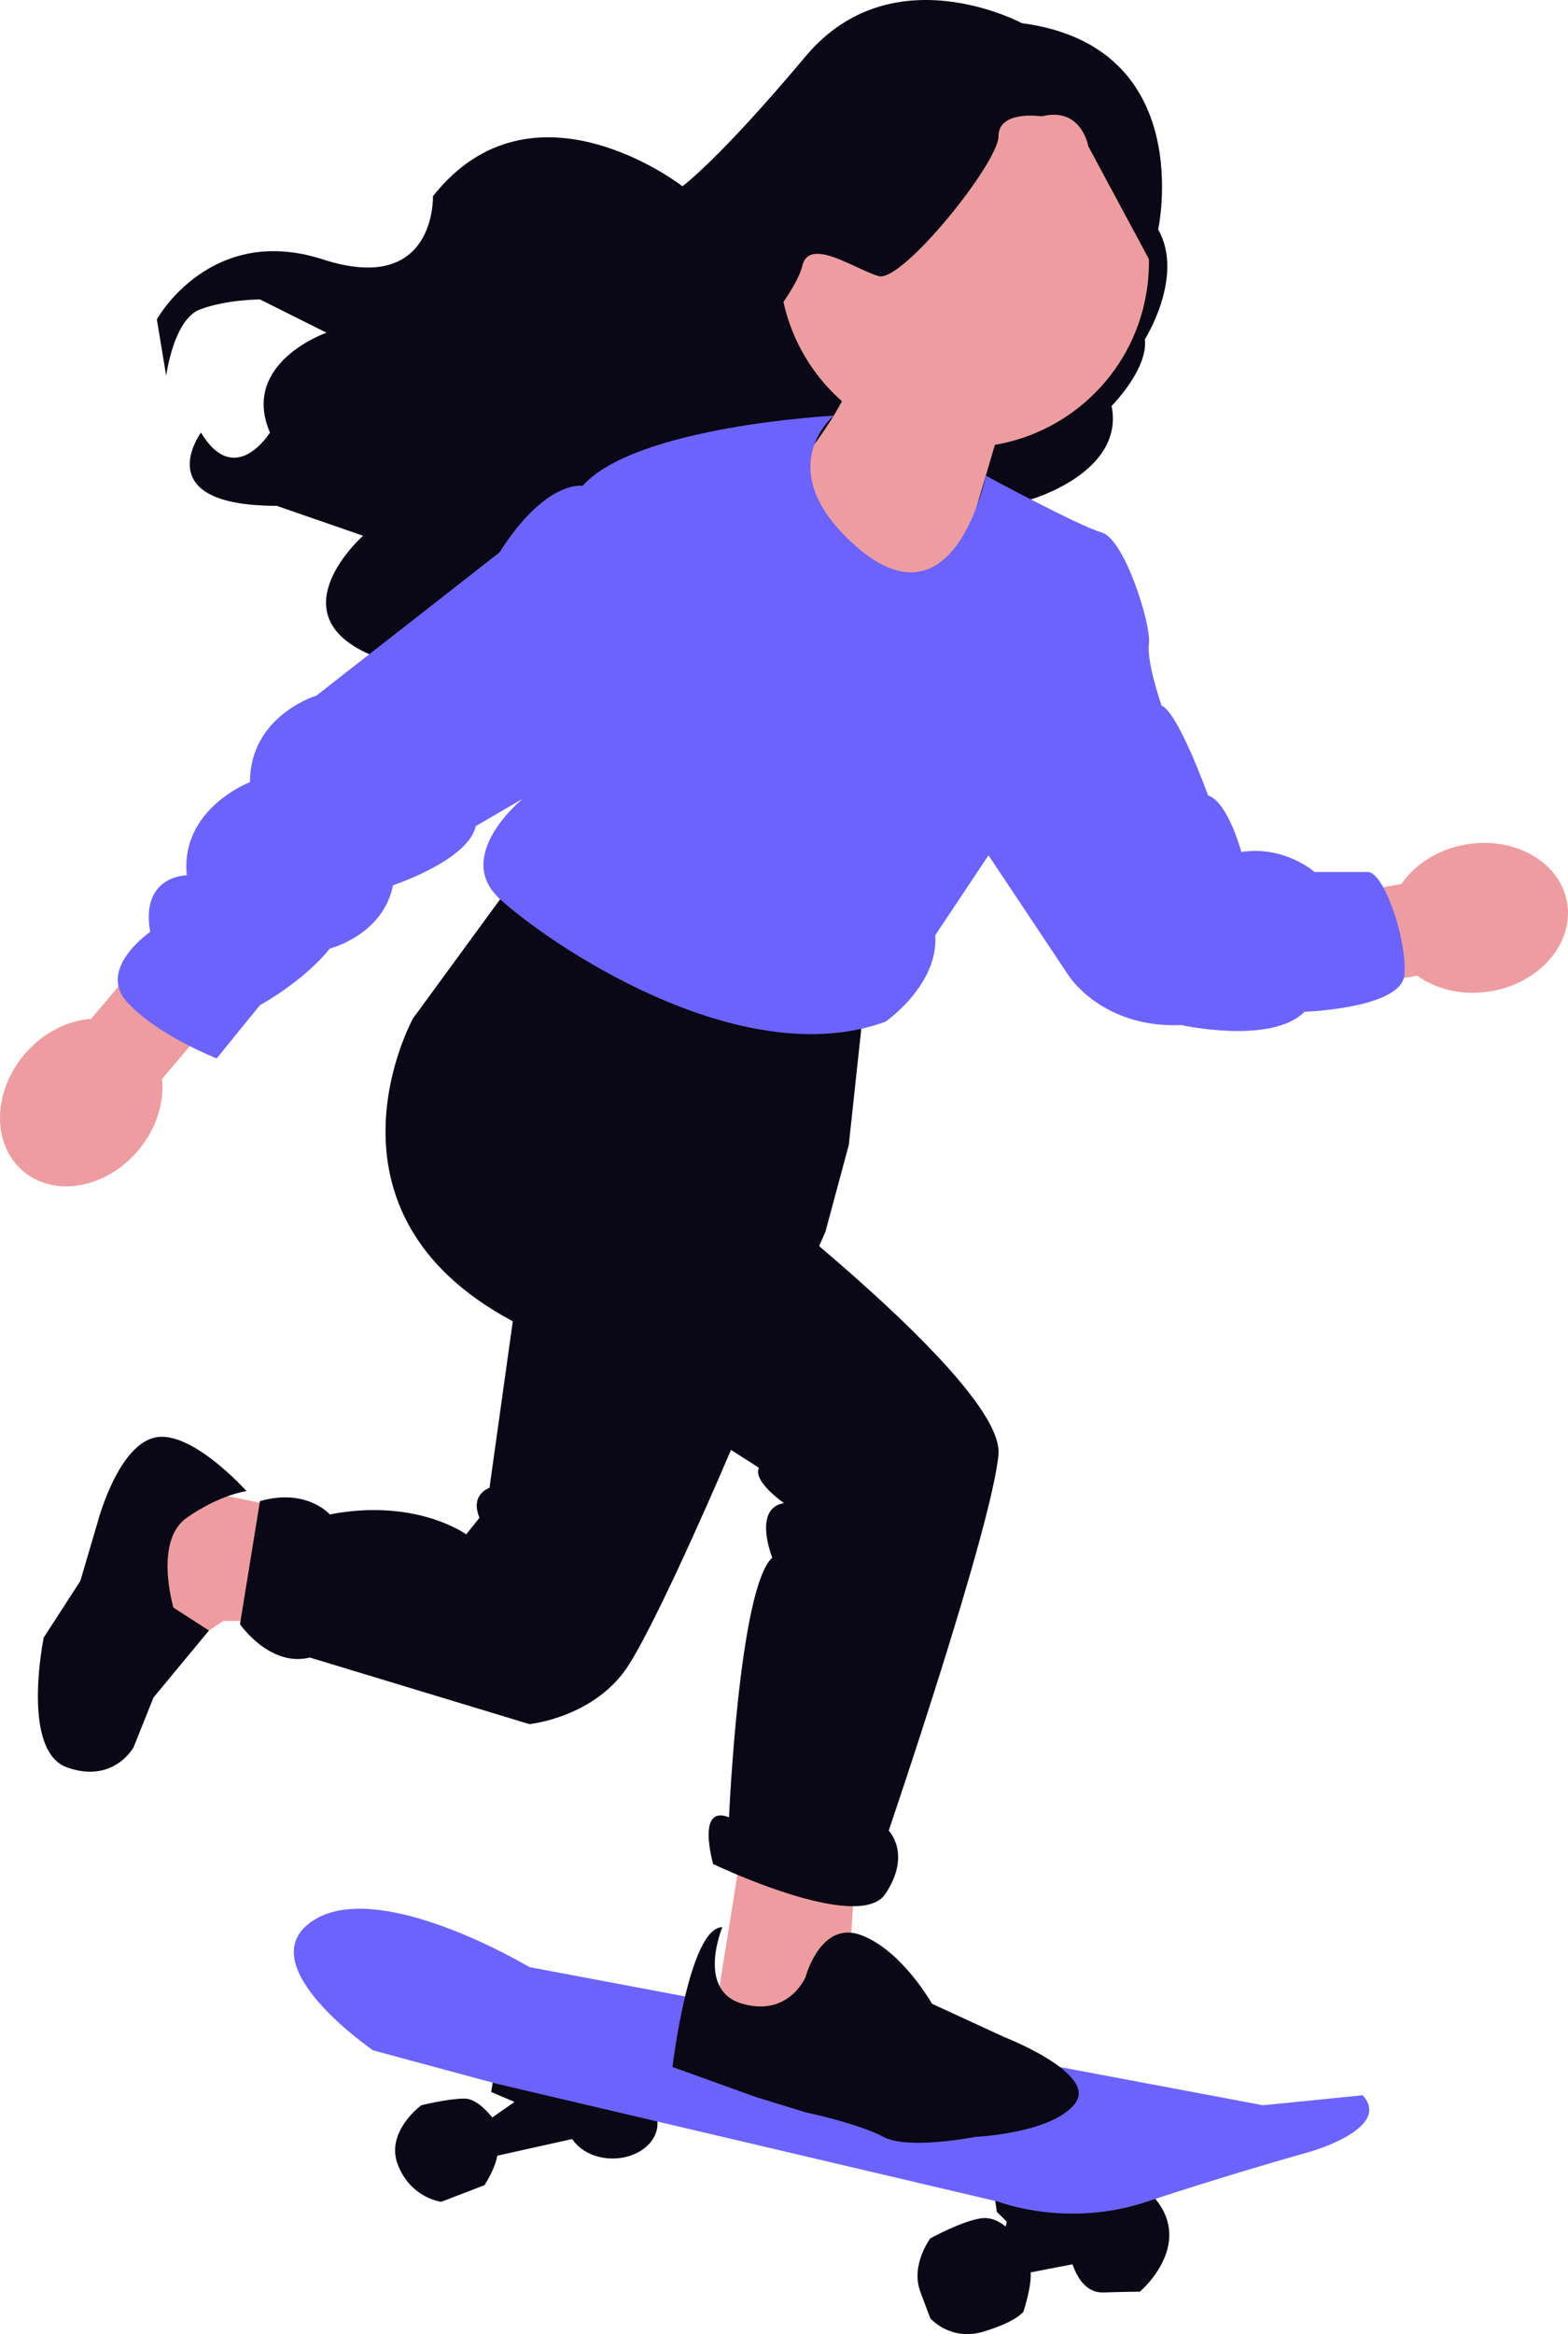
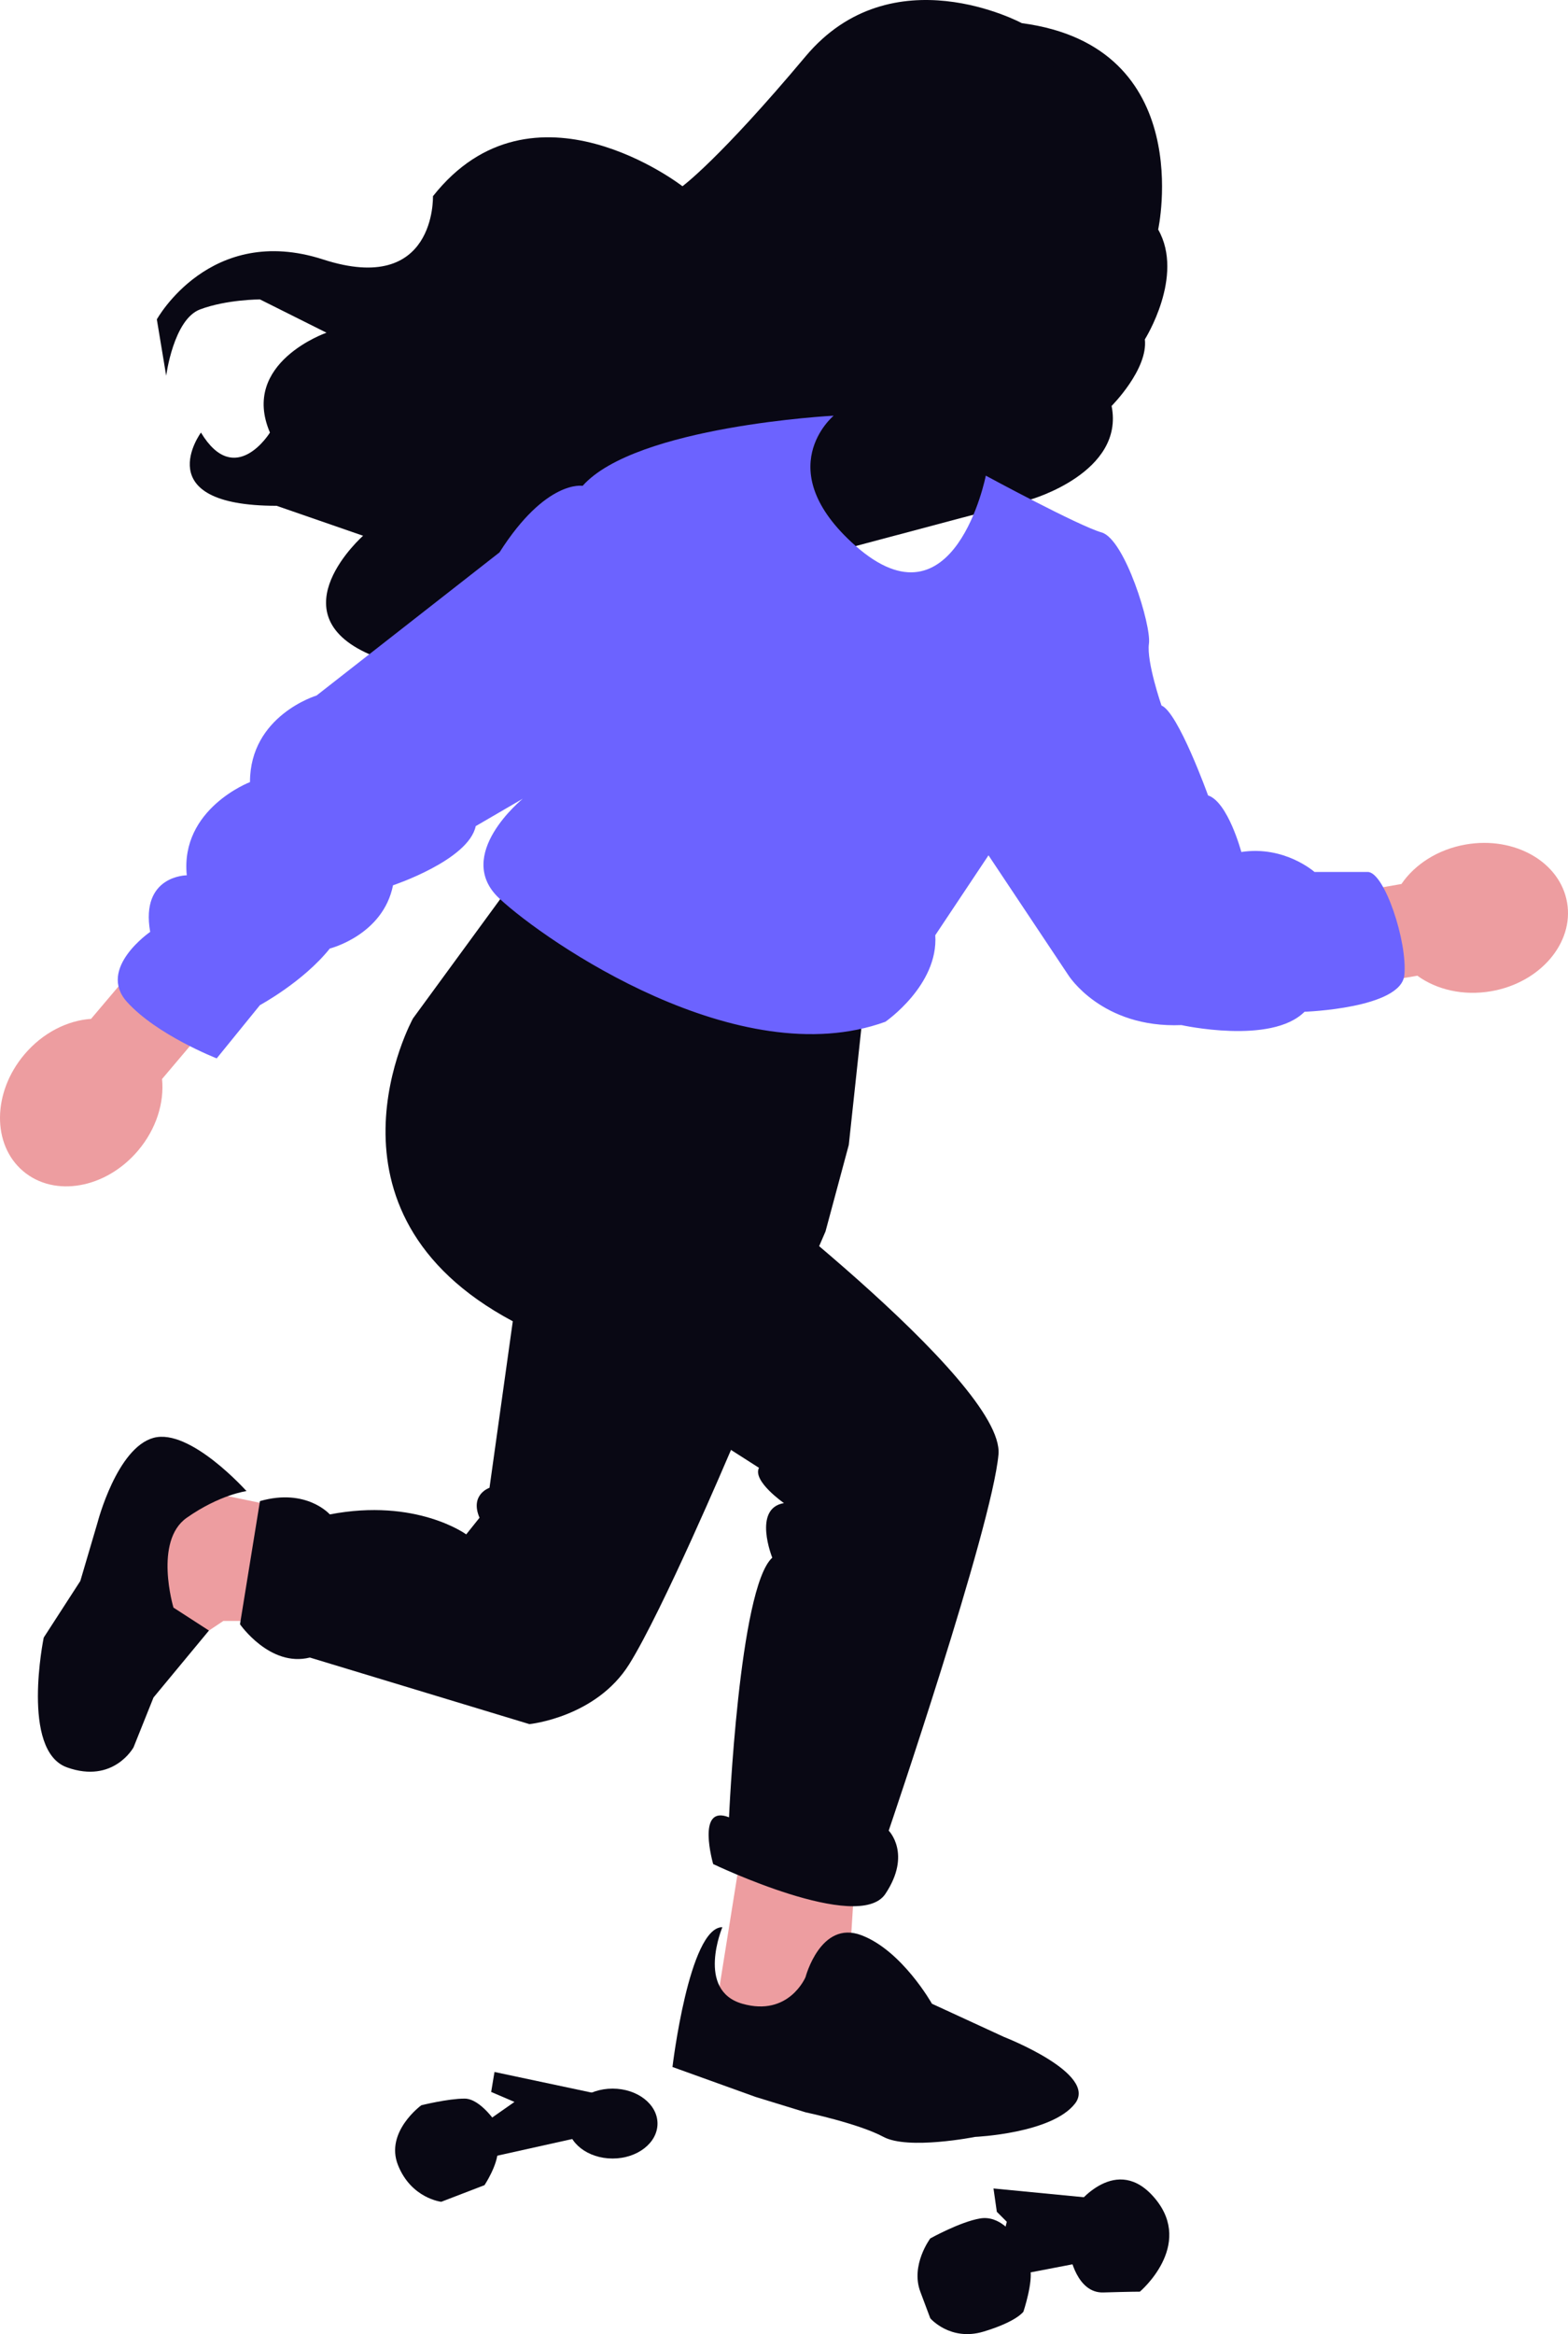
<svg xmlns="http://www.w3.org/2000/svg" width="471.341" height="701.199" viewBox="0 0 471.341 701.199" role="img" artist="Katerina Limpitsouni" source="https://undraw.co/">
  <polygon points="148.644 622.451 147.644 628.451 154.644 631.451 144.644 638.451 145.644 648.451 172.644 642.451 182.644 639.451 181.644 629.451 148.644 622.451" fill="#090814" />
  <path d="M149.644,638.451s-5-8-10-8c-5,0-13,2-13,2,0,0-11,8-7,18,4,10,13,11,13,11l13-5s4-6,4-10.5v-7.5Z" fill="#090814" />
  <ellipse cx="184.144" cy="637.951" rx="13.5" ry="10.5" fill="#090814" />
  <polygon points="298.644 657.451 299.644 664.451 302.644 667.451 301.644 671.451 305.644 683.451 331.644 678.451 329.644 660.451 298.644 657.451" fill="#090814" />
  <path d="M304.644,671.451s-4-6-10-5-15,6-15,6c0,0-6,8-3,16l3,8s6,7,16,4,12-6,12-6c0,0,3-9,2-13s-5-10-5-10Z" fill="#090814" />
  <path d="M321.644,677.451s2,11.479,10,11.239,11-.239,11-.239c0,0,16.304-13.757,4.652-27.879-11.652-14.121-23.652,1.879-23.652,1.879l-2,15Z" fill="#090814" />
-   <path d="M159.144,590.951s-45-27-65-14,18,39,18,39l37,10,151.034,35.485s20.466,8.015,44.466.015,49-15,49-15c0,0,25-7,16-17l-30,3-220.5-41.5Z" fill="#6c63ff" />
  <polygon points="223.144 553.951 215.144 603.951 239.144 611.951 255.144 592.951 257.144 560.951 223.144 553.951" fill="#ed9da0" />
  <polygon points="90.144 453.951 61.144 447.951 40.144 456.951 44.144 492.951 55.144 494.951 67.144 486.951 83.144 486.951 90.144 453.951" fill="#ed9da0" />
  <path d="M421.272,265.566l-47.185,8.185,4.779,27.55,47.185-8.185c5.754,4.188,13.799,6.12,22.205,4.662,14.708-2.551,24.92-14.487,22.808-26.659-2.111-12.172-15.746-19.972-30.455-17.42-8.406,1.458-15.33,5.987-19.337,11.868Z" fill="#ed9da0" />
  <path d="M48.713,324.147l30.939-36.554-21.343-18.064-30.939,36.554c-7.1.48-14.511,4.16-20.022,10.672-9.644,11.394-9.818,27.101-.388,35.083,9.43,7.981,24.892,5.214,34.536-6.18,5.512-6.512,7.916-14.429,7.217-21.511Z" fill="#ed9da0" />
  <path d="M154.144,264.951l-30,41s-32,57.959,30,90.979l-7,50.021s-6,2-3,9l-4,5s-15-11-41-6c0,0-7-8-21-4l-6,37s9,13,21,10l66,20s20-2,30-18,30-63,30-63l29-67,7-26,3.757-34.894-104.757-44.106Z" fill="#090814" />
  <path d="M214.379,348.716s87.765,66.235,85.765,88.235-33,113-33,113c0,0,7,7-1,19s-51.765-8.963-51.765-8.963c0,0-5.235-18.037,4.765-14.037,0,0,3-69,13-78,0,0-5.98-14.799,3.51-16.399,0,0-9.51-6.601-7.51-10.601l-86-55" fill="#090814" />
  <path d="M307.144,6.951s-39-21-65,10c-26,31-37,39-37,39,0,0-45-35-75,3,0,0,1,30-33,19s-50,18-50,18l2.811,16.929s2.189-16.929,10.189-19.929,18-3,18-3l20,10s-26,9-17,30c0,0-10.475,17-20.737,0,0,0-16.263,22,22.737,22l26,9s-26.259,23.184,1.871,35.592,1.652,5.954,1.652,5.954l197.208-52.464s28.269-8.081,24.269-28.081c0,0,11-11,10-20,0,0,12-19,4-33,0,0,12-55-41-62Z" fill="#090814" />
-   <path d="M344.848,86.398c4.177-30.401-17.081-58.433-47.483-62.61-30.401-4.177-58.433,17.081-62.61,47.483-2.633,19.161,4.845,37.375,18.341,49.274-8.598,15.971-22.372,29.291-22.372,29.291l48.037,52.662,20.306-68.865c23.311-3.935,42.393-22.576,45.782-47.234Z" fill="#ed9da0" />
  <path d="M250.604,124.88s-59.46,3.072-75.46,21.072c0,0-11-2-25,20l-55,43s-20,6-20,26c0,0-21,8-19,28,0,0-14,0-11,17,0,0-16,11-7,21s27,17,27,17l13-16s13-7,21-17c0,0,16-4,19-19,0,0,22.713-7.536,24.857-17.768l14.143-8.232s-21,17-7,30,72,53,116,37c0,0,16-11,15-26l16-24,24,36s10,16,34,15c0,0,27,6,37-4,0,0,29-1,30-11s-6-31-11-31h-16s-9-8-22-6c0,0-4-15-10-17,0,0-9-25-14-27,0,0-4.544-13.181-3.772-18.591.772-5.409-7.228-31.409-14.228-33.409s-34.807-17.061-34.807-17.061c0,0-9.364,47.448-39.193,21.061-26-23-6.54-39.072-6.54-39.072Z" fill="#6c63ff" />
  <path d="M242.144,593.951s4.515-17.196,16.757-12.598c12.243,4.598,21.243,20.598,21.243,20.598l21.709,10s28.291,11,21.291,20c-7,9-30,10-30,10,0,0-20.141,4-27.571,0s-23.429-7.388-23.429-7.388l-15-4.612-25-9s5-42,15-42c0,0-8,19,6,23s19-8,19-8Z" fill="#090814" />
  <path d="M52.144,482.951s-6-20,4-27,17.953-8,17.953-8c0,0-16.953-19-27.953-16s-16.793,25.339-16.793,25.339l-5.207,17.661-11,17s-7,34,7,39,20-6.033,20-6.033l6-14.967,16.663-20.108-10.662-6.892Z" fill="#090814" />
  <path d="M313.144,34.951s-13-2-13,6-29,44-36,42-21-12-23-3-22.937,32.929-22.937,32.929l-3.063-44.929,29.518-44.688,51.482-12.312,40,18,9.228,21.547,4.79,36.265-23.018-42.812s-2-12-14-9Z" fill="#090814" />
</svg>